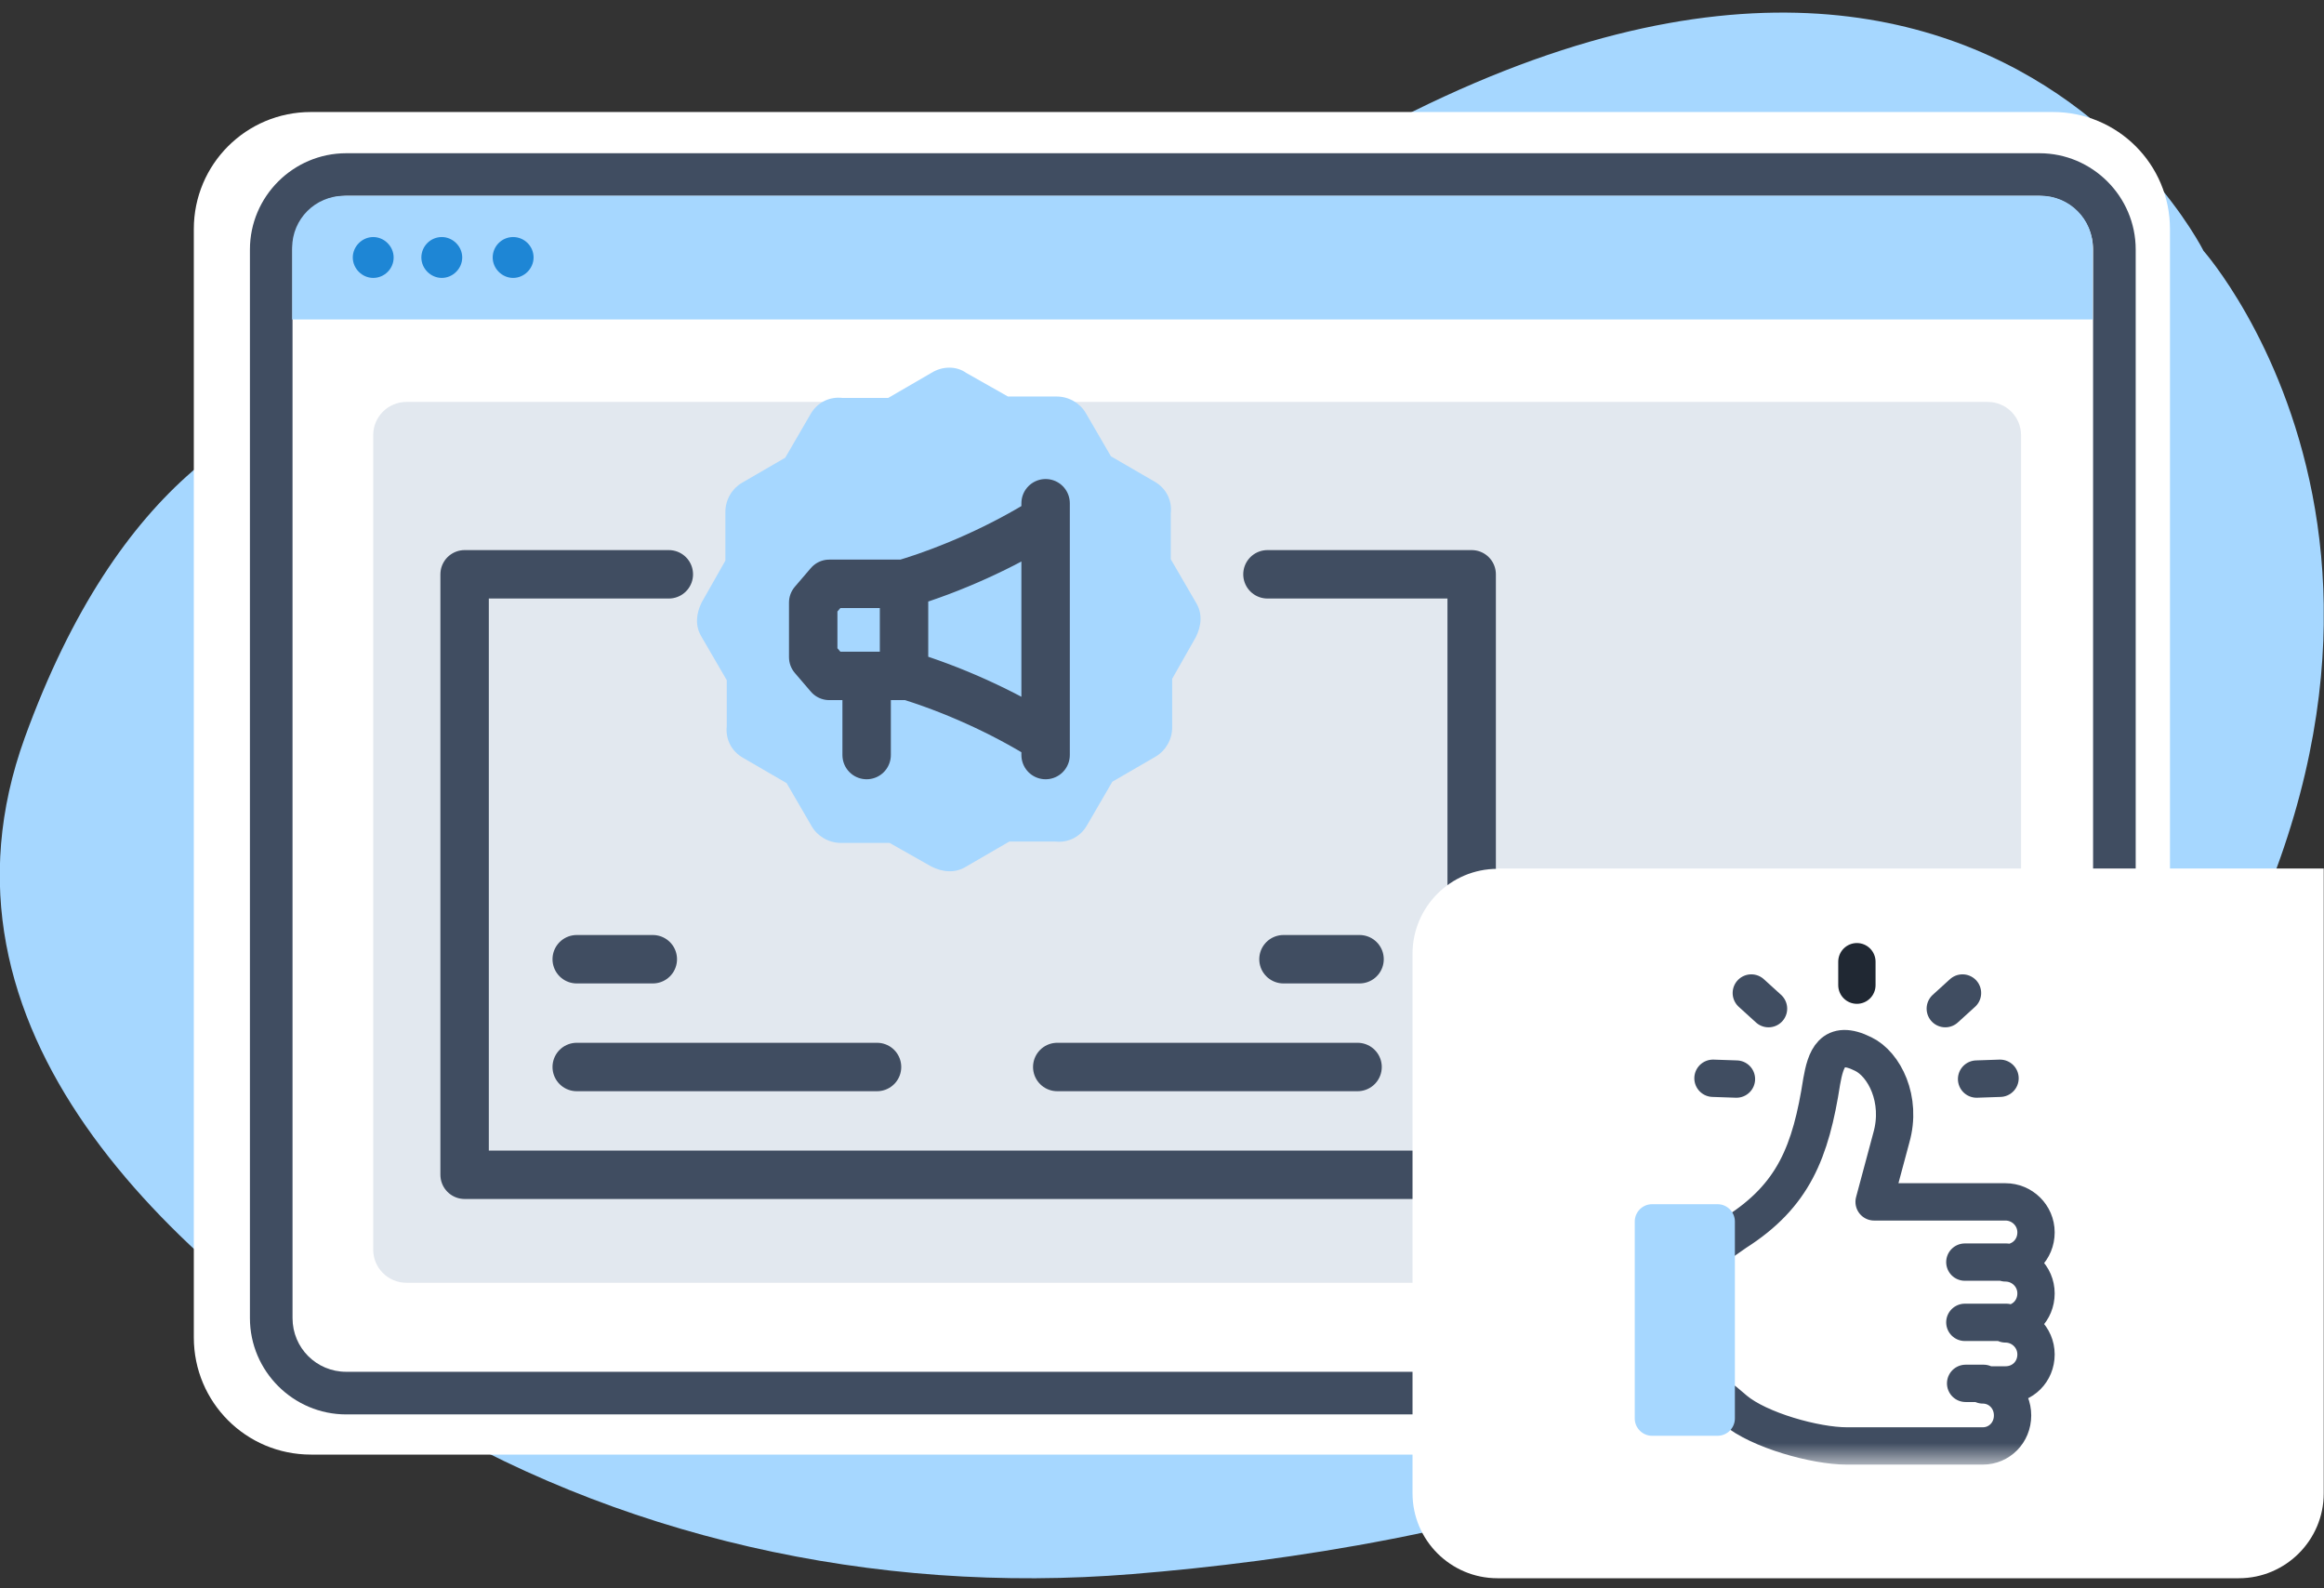
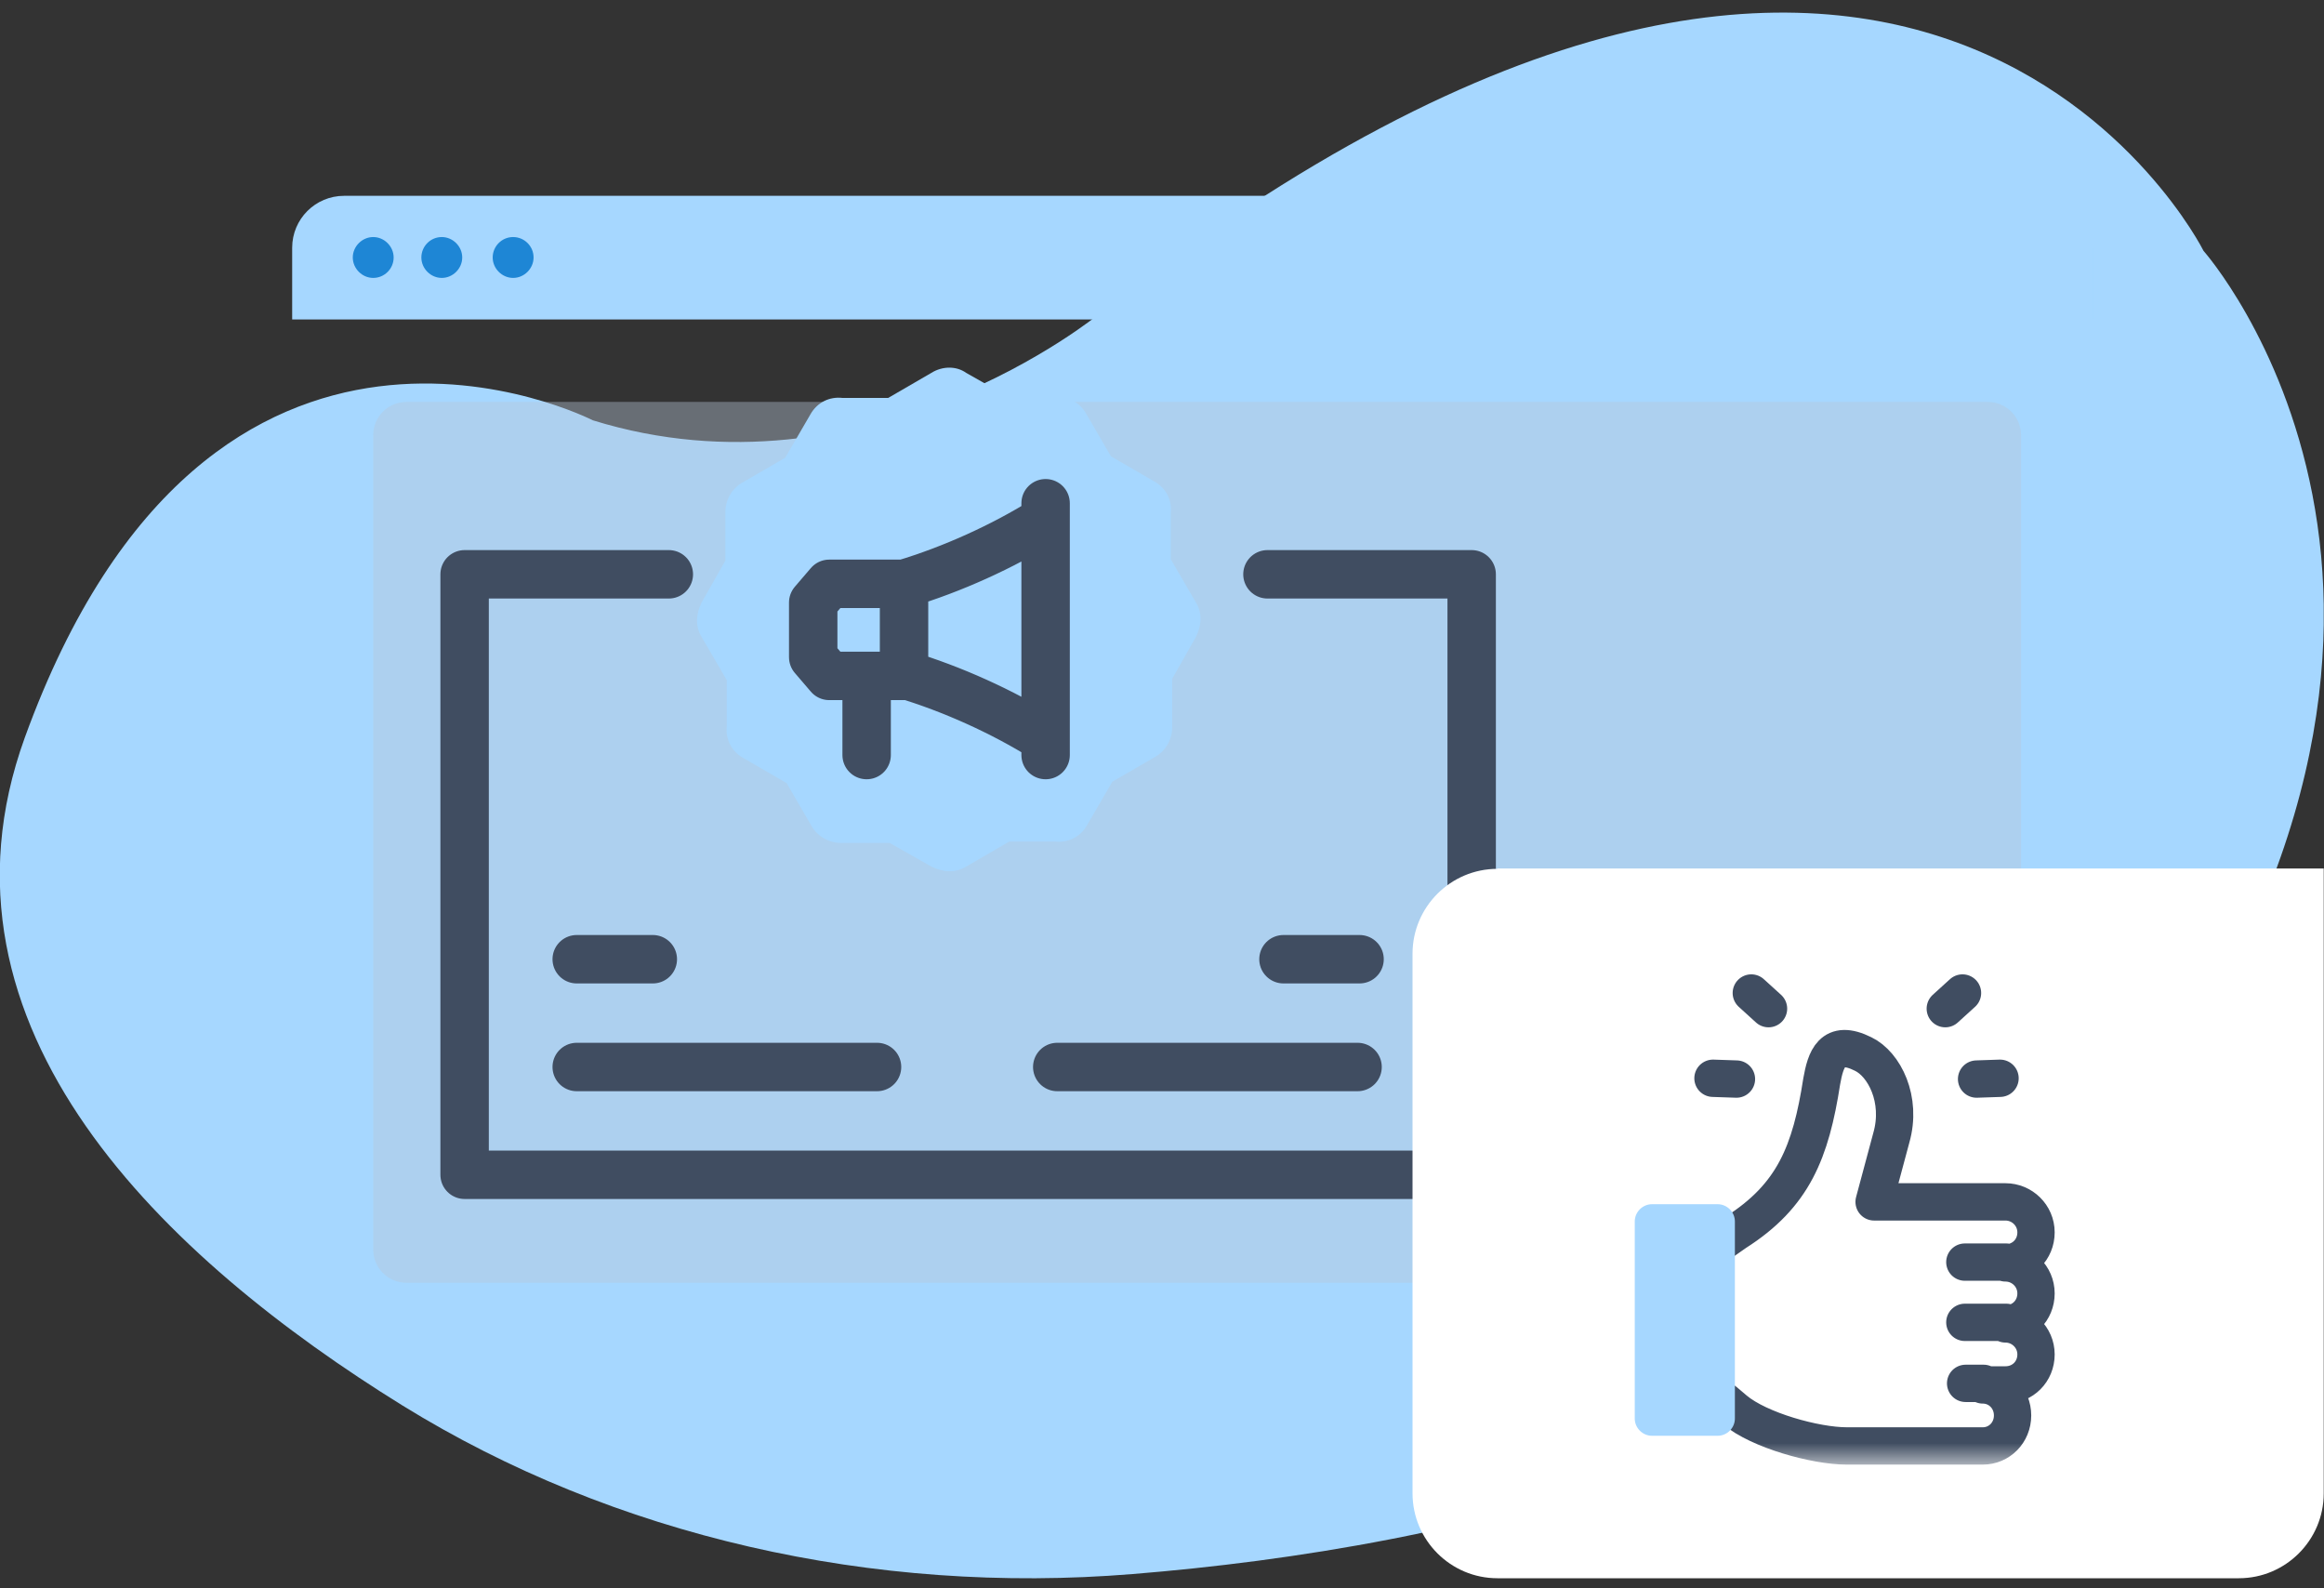
<svg xmlns="http://www.w3.org/2000/svg" width="120" height="82" viewBox="0 0 120 82" fill="none">
  <rect x="0" y="0" width="120" height="82" fill="#333333" stroke="none" />
  <g clip-path="url(#clip0_393_1554)">
    <path fill-rule="evenodd" clip-rule="evenodd" d="M30.608 21.698C30.608 21.698 10.902 11.576 1.281 38.078C-4.173 53.118 8.649 65.046 20.773 72.556C31.699 79.316 45.094 82.356 58.47 81.265C75.047 79.924 97.937 74.971 109.919 58.661C130.054 31.265 113.781 12.953 113.781 12.953C113.781 12.953 98.939 -16.786 56.753 16.208C56.753 16.208 44.736 26.079 30.608 21.698Z" fill="#A6D7FF" />
-     <path fill-rule="evenodd" clip-rule="evenodd" d="M106.002 75.096H16.052C12.708 75.096 10.008 72.396 10.008 69.052V11.827C10.008 8.483 12.708 5.783 16.052 5.783H106.002C109.346 5.783 112.047 8.483 112.047 11.827V69.052C112.047 72.396 109.346 75.096 106.002 75.096Z" fill="white" />
-     <path d="M105.305 73.022H17.877C15.141 73.022 12.905 70.786 12.905 68.05V12.882C12.905 10.146 15.141 7.911 17.877 7.911H105.305C108.041 7.911 110.277 10.146 110.277 12.882V68.05C110.277 70.786 108.041 73.022 105.305 73.022ZM17.877 10.11C16.339 10.11 15.105 11.344 15.105 12.882V68.05C15.105 69.588 16.339 70.822 17.877 70.822H105.305C106.843 70.822 108.077 69.588 108.077 68.05V12.882C108.077 11.344 106.843 10.11 105.305 10.11H17.877Z" fill="#404D61" />
    <path fill-rule="evenodd" clip-rule="evenodd" d="M105.394 10.11H17.768C16.284 10.11 15.086 11.308 15.086 12.792V16.494H108.058V12.792C108.058 11.308 106.86 10.11 105.376 10.11H105.394Z" fill="#A6D7FF" />
    <path fill-rule="evenodd" clip-rule="evenodd" d="M20.326 13.293C20.326 13.883 19.843 14.348 19.271 14.348C18.699 14.348 18.216 13.865 18.216 13.293C18.216 12.721 18.699 12.238 19.271 12.238C19.843 12.238 20.326 12.721 20.326 13.293ZM22.812 12.238C22.222 12.238 21.757 12.721 21.757 13.293C21.757 13.865 22.239 14.348 22.812 14.348C23.384 14.348 23.867 13.865 23.867 13.293C23.867 12.721 23.384 12.238 22.812 12.238ZM26.495 12.238C25.905 12.238 25.44 12.721 25.44 13.293C25.44 13.865 25.923 14.348 26.495 14.348C27.068 14.348 27.551 13.865 27.551 13.293C27.551 12.703 27.068 12.238 26.495 12.238Z" fill="#1E86D5" />
    <path opacity="0.4" d="M102.64 20.75H20.987C20.039 20.75 19.27 21.519 19.27 22.467V64.51C19.27 65.458 20.039 66.226 20.987 66.226H102.64C103.588 66.226 104.357 65.458 104.357 64.51V22.467C104.357 21.519 103.588 20.75 102.64 20.75Z" fill="#B8C6D7" />
    <path d="M34.535 29.65H23.99V60.65H75.99V29.65H65.445M29.779 55.086H45.286M54.591 55.086H70.098M29.779 49.522H33.708M66.272 49.522H70.201" stroke="#404D61" stroke-width="2.5" stroke-linecap="round" stroke-linejoin="round" />
    <path fill-rule="evenodd" clip-rule="evenodd" d="M49.889 19.25L52.045 20.471H54.56C55.207 20.471 55.782 20.83 56.069 21.332L57.363 23.558L59.591 24.85C60.238 25.209 60.525 25.855 60.453 26.502V28.871L61.747 31.097C62.106 31.671 62.034 32.317 61.747 32.892L60.525 35.045V37.558C60.525 38.204 60.166 38.779 59.663 39.066L57.435 40.358L56.141 42.584C55.782 43.23 55.135 43.517 54.488 43.446H52.117L49.889 44.738C49.314 45.097 48.667 45.025 48.092 44.738L45.936 43.517H43.42C42.774 43.517 42.199 43.158 41.911 42.656L40.617 40.43L38.39 39.138C37.743 38.779 37.455 38.133 37.527 37.486V35.117L36.233 32.892C35.874 32.317 35.946 31.671 36.233 31.097L37.455 28.943V26.43C37.455 25.784 37.815 25.209 38.318 24.922L40.546 23.63L41.839 21.404C42.199 20.758 42.846 20.471 43.492 20.543H45.864L48.092 19.25C48.667 18.891 49.386 18.891 49.889 19.25Z" fill="#A6D7FF" />
    <path d="M46.68 30.141H42.818L41.99 31.107V33.929L42.818 34.895H46.68M46.68 30.141V34.821C49.163 35.564 51.783 36.752 53.921 38.09M46.68 30.141C49.163 29.398 51.783 28.209 53.921 26.872M53.99 25.981V38.981M44.749 38.981V35.044" stroke="#404D61" stroke-width="2.5" stroke-linecap="round" stroke-linejoin="round" />
    <path d="M77.318 44.838H119.986V77.099C119.986 79.513 118.019 81.48 115.605 81.48H77.318C74.904 81.48 72.936 79.513 72.936 77.099V49.237C72.936 46.823 74.904 44.856 77.318 44.856V44.838Z" fill="white" />
    <g clip-path="url(#clip1_393_1554)">
      <mask id="mask0_393_1554" style="mask-type:luminance" maskUnits="userSpaceOnUse" x="82" y="47" width="27" height="29">
        <path d="M108.854 47.65H82.022V75.503H108.854V47.65Z" fill="white" />
      </mask>
      <g mask="url(#mask0_393_1554)">
        <path d="M88.814 64.19L89.621 63.625C92.61 61.726 93.499 59.465 94.064 55.83C94.266 54.699 94.589 53.609 96.205 54.416C97.295 54.941 98.224 56.759 97.659 58.738L96.77 62.05H103.555C104.403 62.05 105.13 62.736 105.13 63.625C105.13 64.513 104.444 65.2 103.555 65.2C104.403 65.2 105.13 65.886 105.13 66.775C105.13 67.663 104.444 68.35 103.555 68.35C104.403 68.35 105.13 69.037 105.13 69.925C105.13 70.814 104.444 71.5 103.555 71.5H102.384C103.232 71.5 103.919 72.187 103.919 73.075C103.919 73.964 103.232 74.65 102.384 74.65H95.356C93.741 74.65 90.833 73.843 89.581 72.793L89.056 72.348M103.595 65.159H101.455M103.595 68.269H101.455M102.424 71.419H101.495M91.318 52.074L90.429 51.266M100.445 52.074L101.334 51.266M88.45 55.668L89.662 55.709M103.272 55.668L102.061 55.709" stroke="#404D61" stroke-width="1.927" stroke-linecap="round" stroke-linejoin="round" />
        <path fill-rule="evenodd" clip-rule="evenodd" d="M84.411 63.059V73.237C84.411 73.721 84.815 74.125 85.3 74.125H88.692C89.177 74.125 89.581 73.721 89.581 73.237V63.059C89.581 62.574 89.177 62.17 88.692 62.17H85.3C84.815 62.17 84.411 62.574 84.411 63.059Z" fill="#A6D7FF" />
-         <path d="M95.881 50.861V49.65" stroke="#202833" stroke-width="1.927" stroke-linecap="round" stroke-linejoin="round" />
      </g>
    </g>
  </g>
  <defs>
    <clipPath id="clip0_393_1554">
      <rect width="119.993" height="80.83" fill="white" transform="translate(-0.007 0.65)" />
    </clipPath>
    <clipPath id="clip1_393_1554">
      <rect width="27" height="30" fill="white" transform="translate(81.5 47.65)" />
    </clipPath>
  </defs>
</svg>